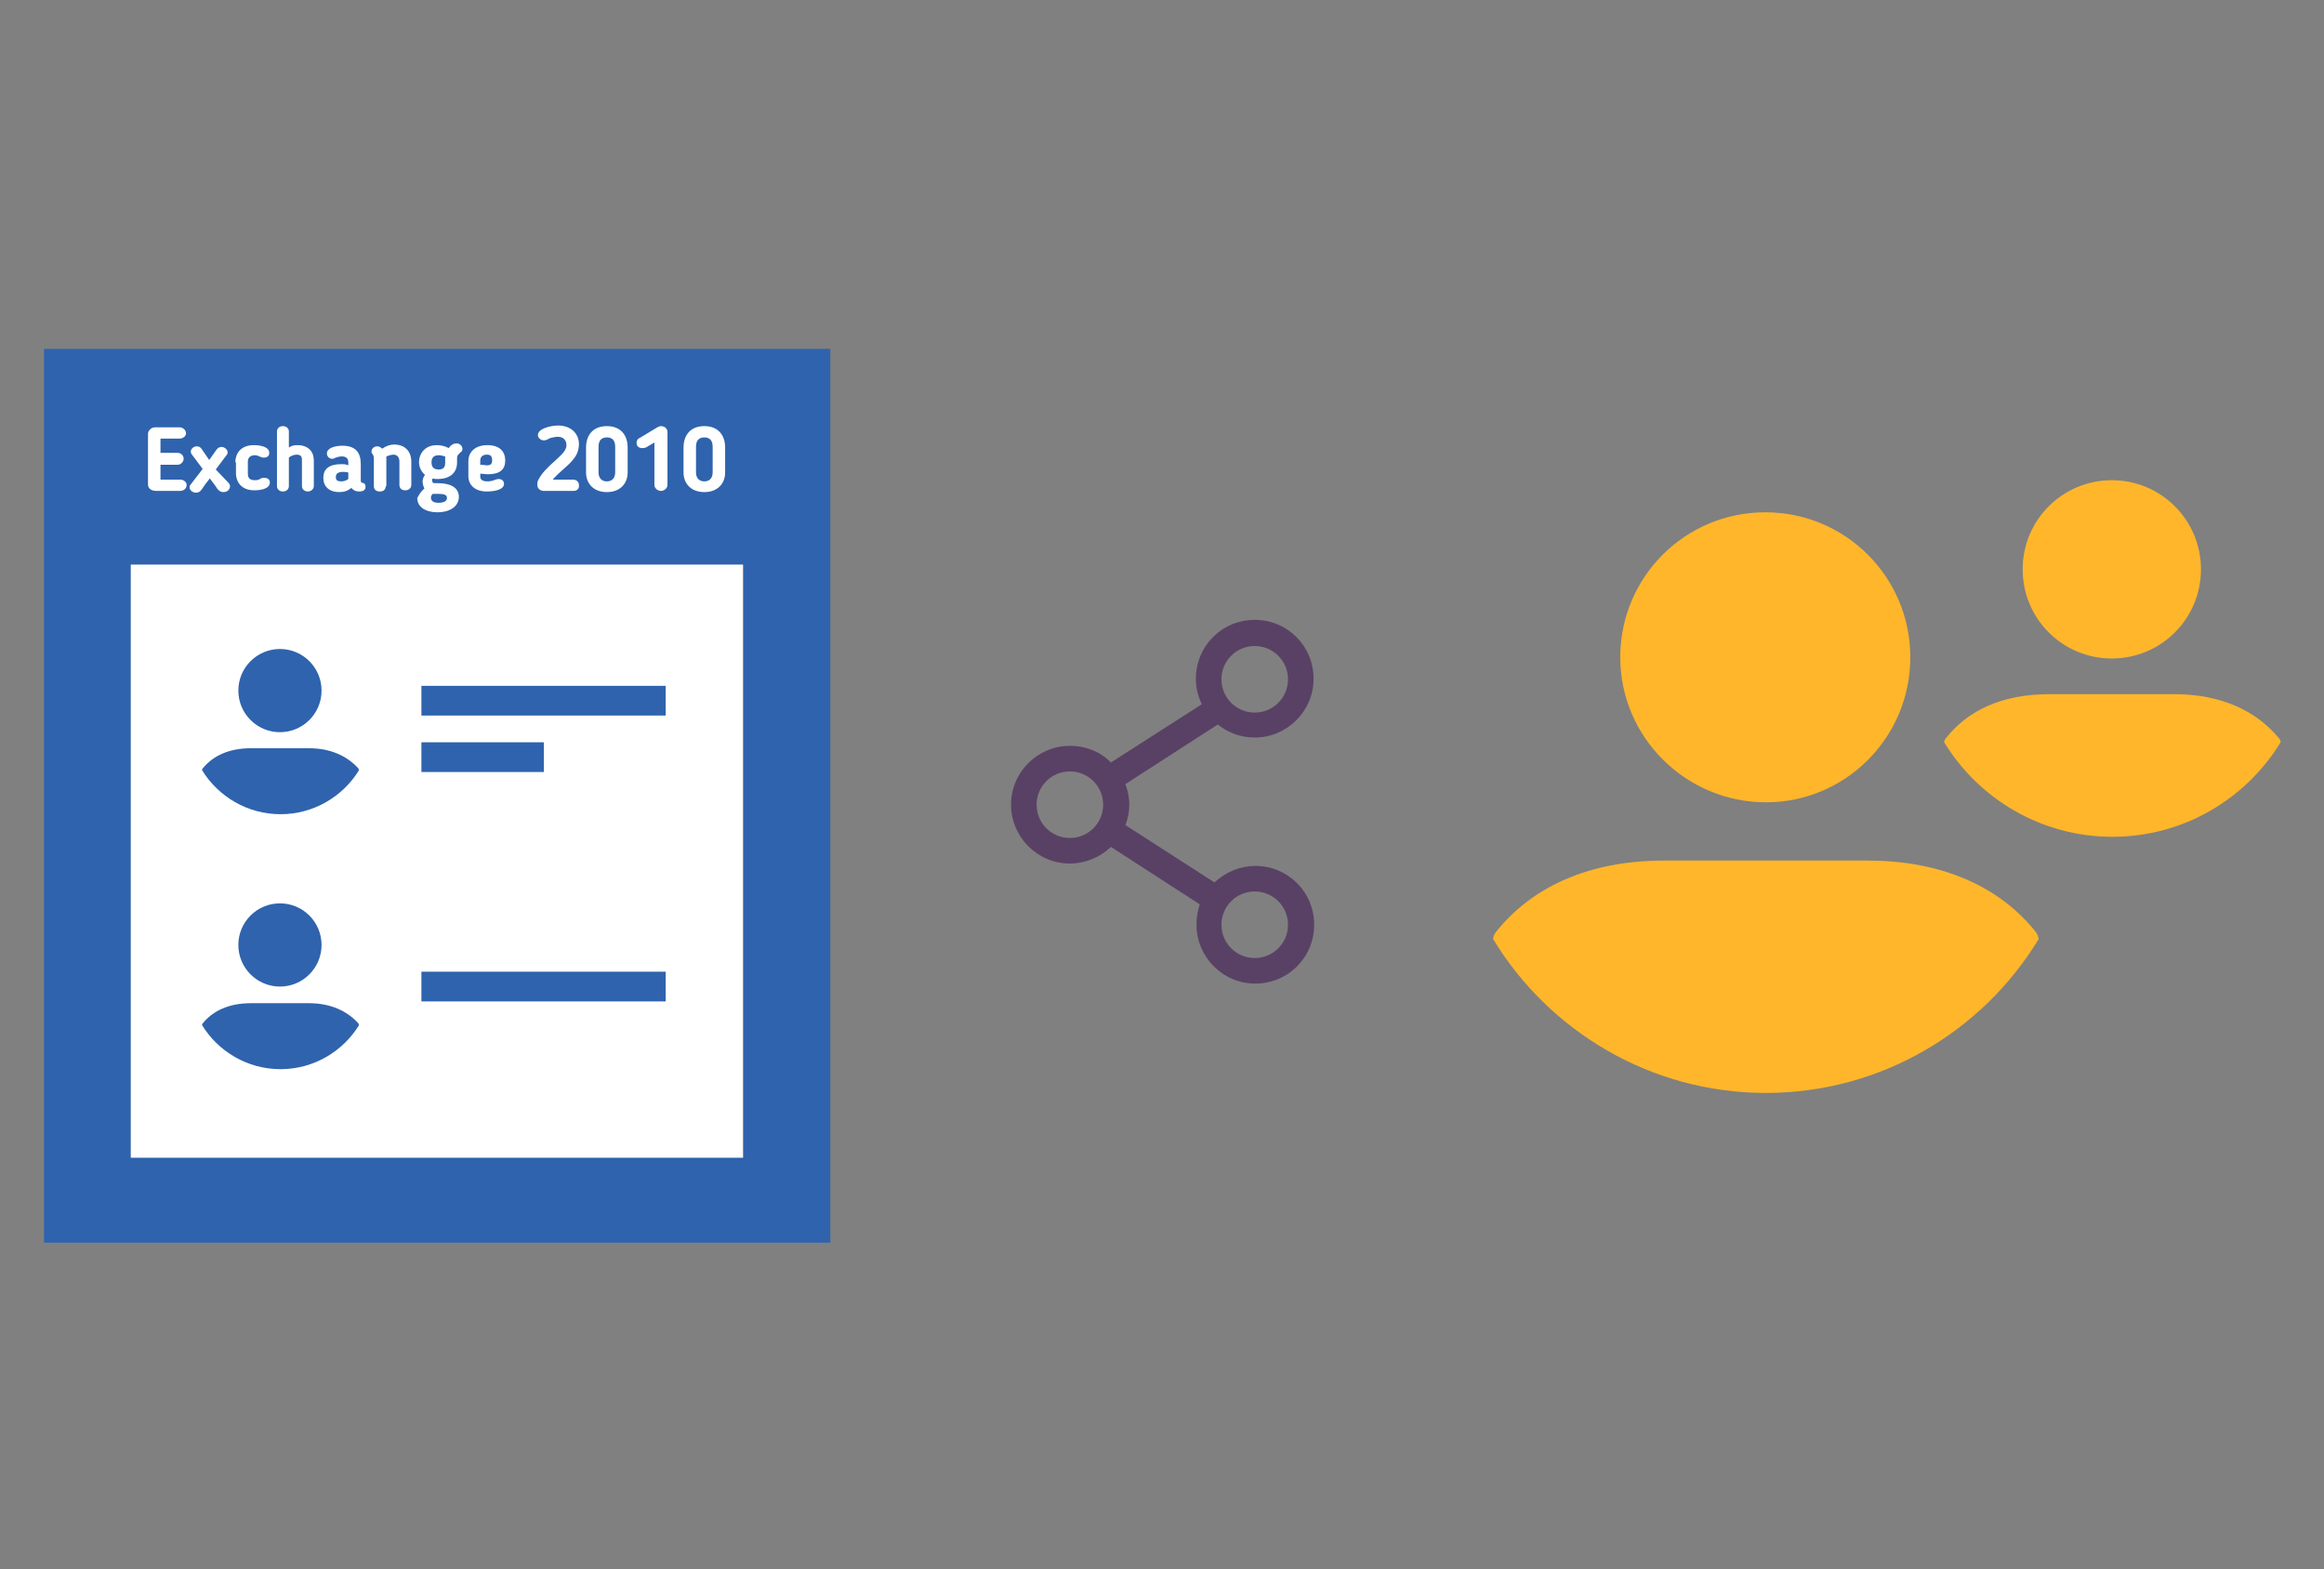
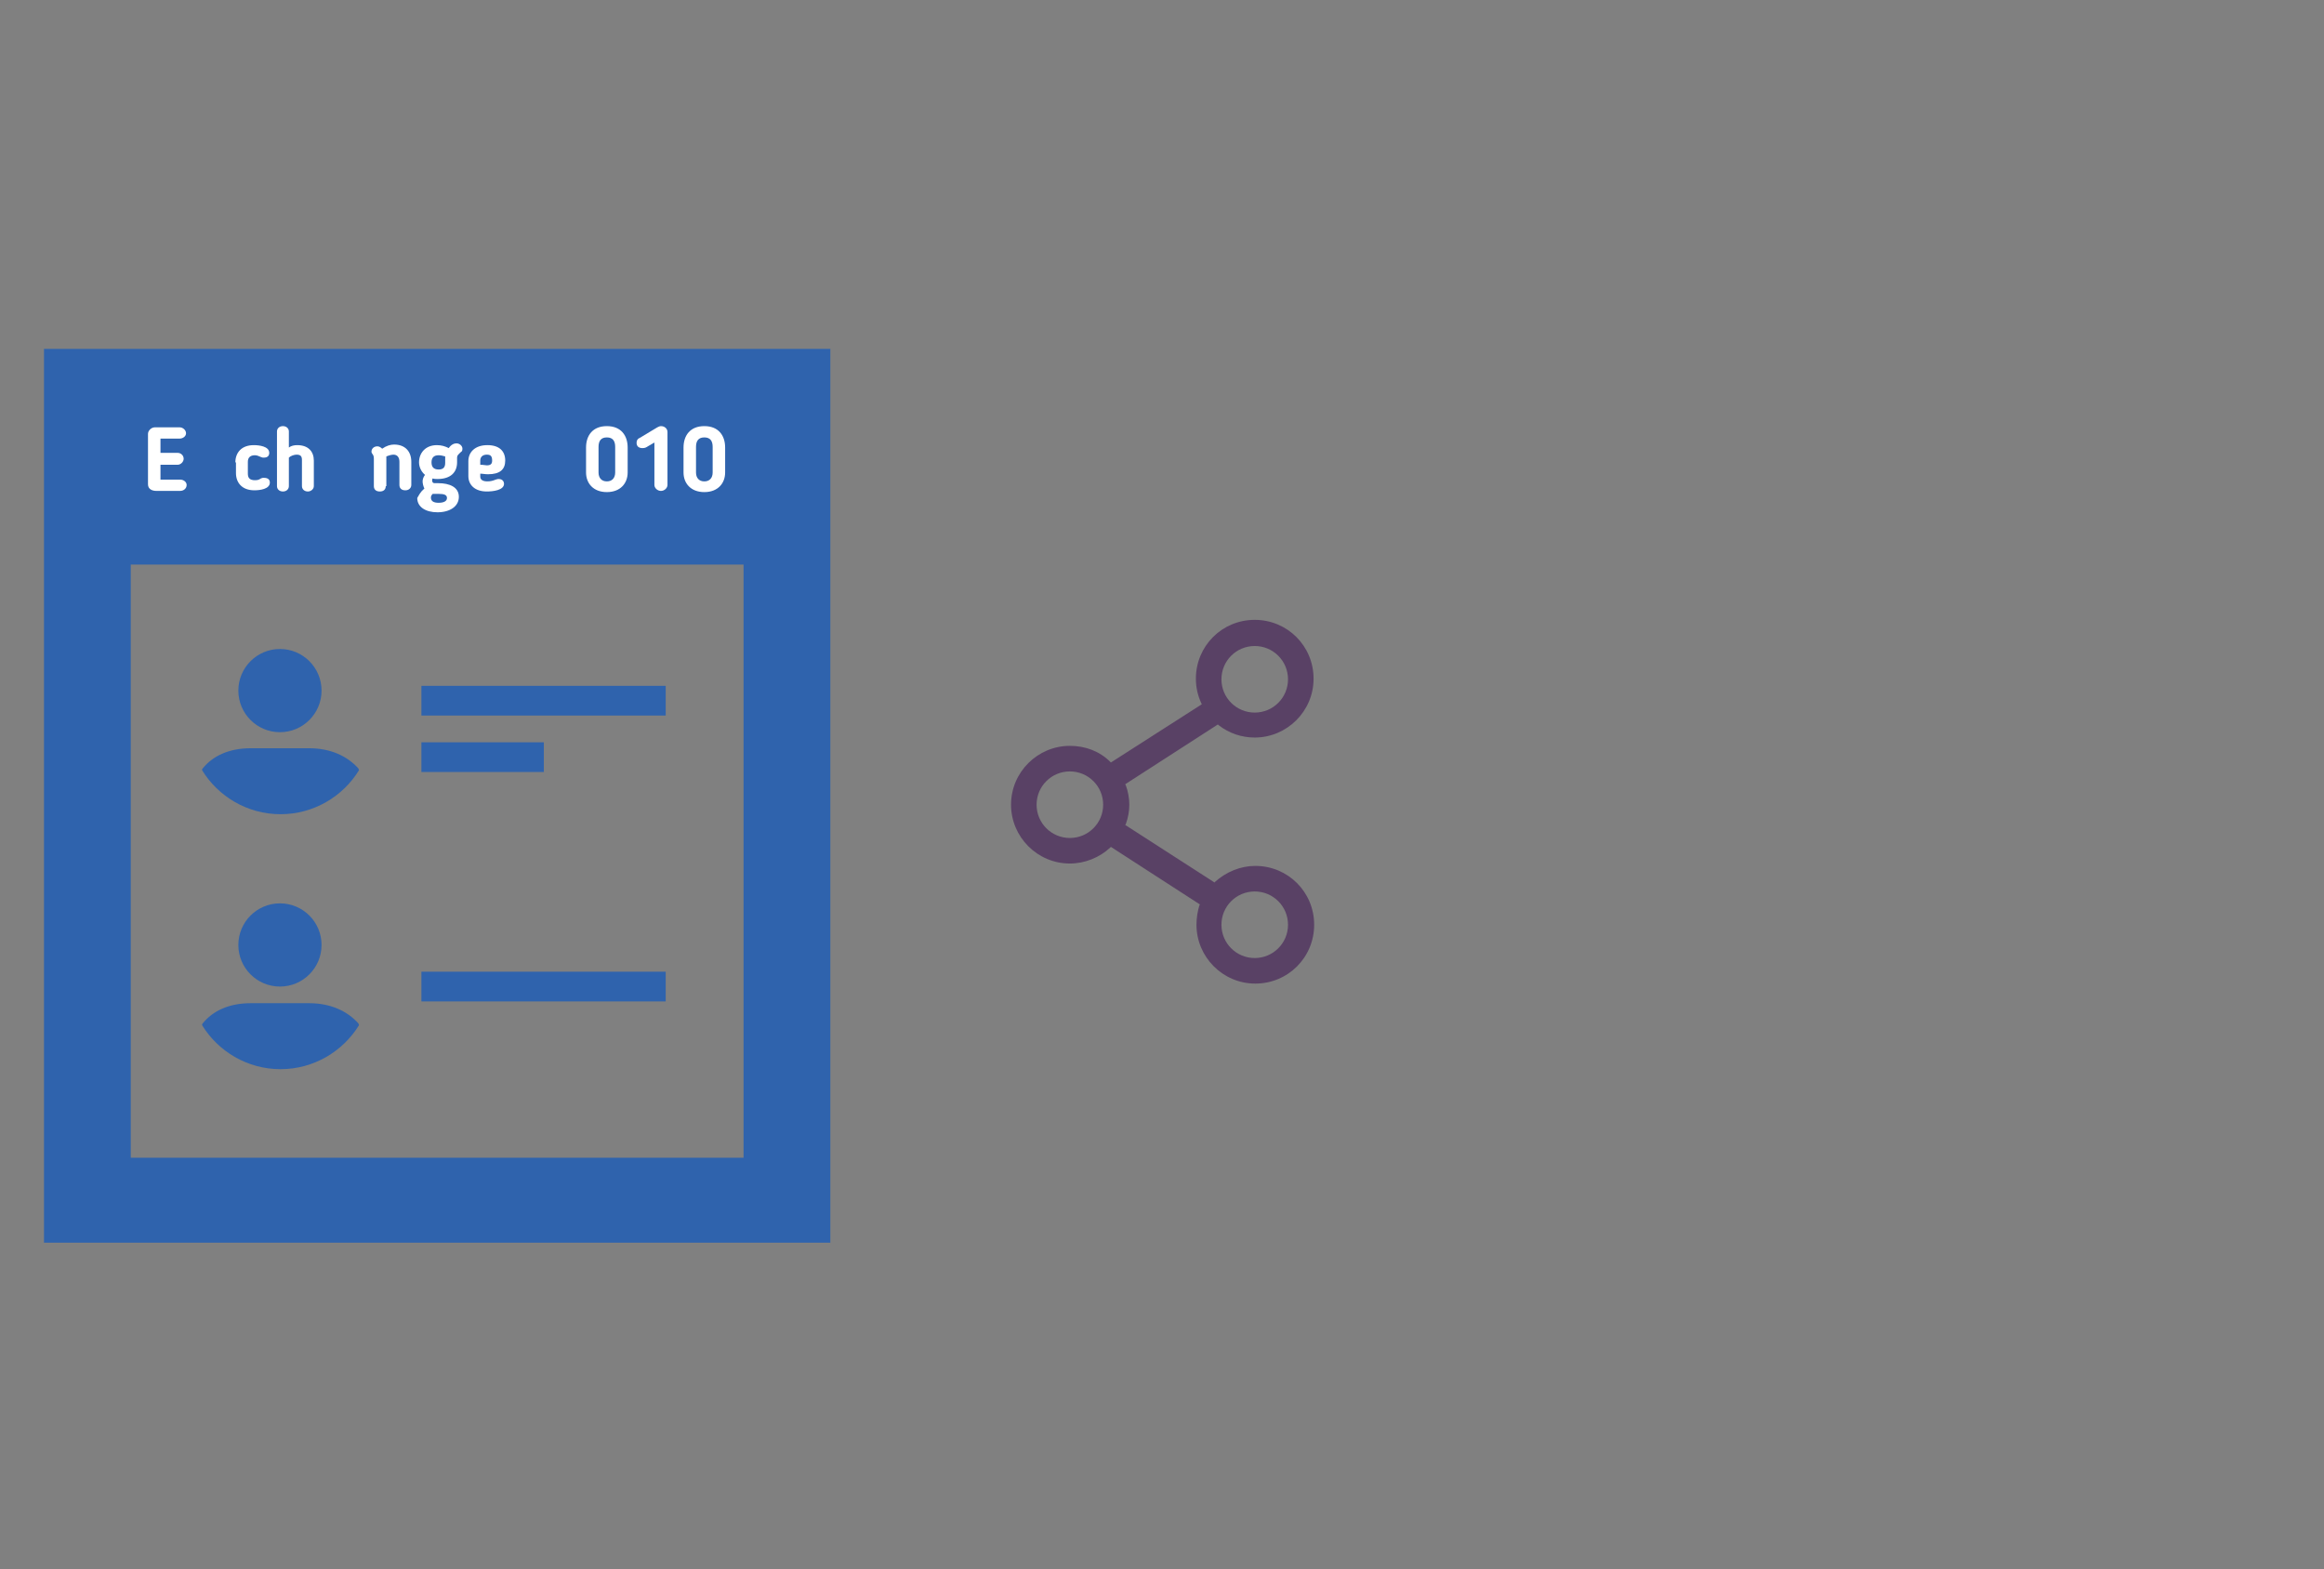
<svg xmlns="http://www.w3.org/2000/svg" version="1.1" id="Layer_1" x="0px" y="0px" viewBox="0 0 391 264" style="enable-background:new 0 0 391 264;" xml:space="preserve">
  <rect x="0" y="0" width="391" height="264" fill="#808080" stroke="none" />
  <style type="text/css">
	.st0{fill:#4885ED;}
	.st1{fill:#E5E5E5;}
	.st2{fill:#FFFFFF;}
	.st3{fill:#594165;}
	.st4{fill:#FBBB00;}
	.st5{fill:#518EF8;}
	.st6{fill:#28B446;}
	.st7{fill:#F14336;}
	.st8{fill:#FFA000;}
	.st9{fill:#FFCA28;}
	.st10{fill:#F7F7F7;}
	.st11{fill-rule:evenodd;clip-rule:evenodd;}
	.st12{fill-rule:evenodd;clip-rule:evenodd;fill:#3FBDCF;}
	.st13{fill-rule:evenodd;clip-rule:evenodd;fill:#FFFFFF;}
	.st14{opacity:0.9;fill:#FFFFFF;}
	.st15{fill:#F7F7F7;stroke:#594165;stroke-width:4;stroke-miterlimit:10;}
	.st16{fill:#E0412F;}
	.st17{fill-rule:evenodd;clip-rule:evenodd;fill:#606161;}
	.st18{fill:none;stroke:#58ABF4;stroke-width:0.25;stroke-miterlimit:10;}
	.st19{fill:#036EB1;}
	.st20{fill:#A4C639;}
	.st21{fill:none;stroke:#E0412F;stroke-miterlimit:10;}
	.st22{fill:#046DB2;}
	.st23{fill-rule:evenodd;clip-rule:evenodd;fill:#528FF5;}
	.st24{fill-rule:evenodd;clip-rule:evenodd;fill:#417BE6;}
	.st25{fill-rule:evenodd;clip-rule:evenodd;fill:#4881E8;}
	.st26{fill-rule:evenodd;clip-rule:evenodd;fill:#FBC013;}
	.st27{fill:#DF871E;}
	.st28{fill:#B6B6B6;}
	.st29{fill:#8C5BA4;}
	.st30{fill:#8DC652;}
	.st31{fill:#497FC1;}
	.st32{fill:#919191;}
	.st33{fill-rule:evenodd;clip-rule:evenodd;fill:#8E8E8E;}
	.st34{fill:#8E8E8E;}
	.st35{fill:#EB3D01;}
	.st36{fill:#F57F20;}
	.st37{fill:#ED7E01;}
	.st38{fill-rule:evenodd;clip-rule:evenodd;fill:#046DB2;}
	.st39{fill:#E0E2E2;}
	.st40{fill:#47D86F;}
	.st41{fill:#4FC9F8;}
	.st42{fill:#FF9327;}
	.st43{fill:#C9C8C4;}
	.st44{fill:#9A9A9A;}
	.st45{fill:#F2F2F2;}
	.st46{fill:#D32E2A;}
	.st47{fill:#A3C53A;}
	.st48{fill:#D6D8D7;}
	.st49{fill:#3A5BBC;}
	.st50{fill:url(#SVGID_43_);}
	.st51{fill:url(#SVGID_44_);}
	.st52{fill:url(#SVGID_45_);}
	.st53{fill:url(#SVGID_46_);}
	.st54{fill:#FFE168;}
	.st55{fill:#006699;}
	.st56{fill:#F4AE01;}
	.st57{fill:#DD191F;}
	.st58{fill:#323232;}
	.st59{fill:#CDCCCA;}
	.st60{fill:#5199F0;}
	.st61{fill:#791BCC;}
	.st62{fill:#C71D2E;}
	.st63{fill:#32DAC4;}
	.st64{fill:#3C5A99;}
	.st65{fill:#FCB714;}
	.st66{fill:#F06415;}
	.st67{fill:#BDCF31;}
	.st68{fill:#00A1E0;}
	.st69{fill:#00A1E3;}
	.st70{fill:#7AAD3E;}
	.st71{fill:#A50034;}
	.st72{fill:#6B6B6B;}
	.st73{fill:#005DAA;}
	.st74{fill:#EB0028;}
	.st75{fill:#888B8D;}
	.st76{fill:#0C4DA2;}
	.st77{fill:#00BFFF;}
	.st78{fill-rule:evenodd;clip-rule:evenodd;fill:#E81123;}
	.st79{fill:#FF6700;}
	.st80{fill:#00BFFE;}
	.st81{fill:#C4C4C4;}
	.st82{fill:url(#SVGID_47_);}
	.st83{fill:url(#SVGID_48_);}
	.st84{fill:url(#SVGID_49_);}
	.st85{fill:url(#SVGID_50_);}
	.st86{fill:#E5E5E5;stroke:#8E8E8E;stroke-width:2;stroke-miterlimit:10;}
	.st87{fill-rule:evenodd;clip-rule:evenodd;fill:#594165;}
	.st88{fill-rule:evenodd;clip-rule:evenodd;fill:#D4D4D4;}
	.st89{fill-rule:evenodd;clip-rule:evenodd;fill:#3669D6;}
	.st90{fill-rule:evenodd;clip-rule:evenodd;fill:#3A81F4;}
	.st91{fill-rule:evenodd;clip-rule:evenodd;fill:#FAFAFA;}
	.st92{fill-rule:evenodd;clip-rule:evenodd;fill:#E0E0E0;}
	.st93{fill:url(#SVGID_59_);}
	.st94{opacity:0.2;fill:#56C7DA;enable-background:new    ;}
	.st95{fill:url(#SVGID_60_);}
	.st96{fill:url(#SVGID_61_);}
	.st97{fill:url(#SVGID_62_);}
	.st98{fill:url(#SVGID_63_);}
	.st99{fill:url(#SVGID_64_);}
	.st100{fill:#FCFCFC;enable-background:new    ;}
	.st101{enable-background:new    ;}
	.st102{fill:#5A5A5A;}
	.st103{fill:#D8D8D8;enable-background:new    ;}
	.st104{fill:#E9574E;}
	.st105{fill:none;stroke:#D8D8D8;stroke-width:0.75;stroke-miterlimit:10;enable-background:new    ;}
	.st106{fill:#E9574E;stroke:#E9574E;stroke-width:0.75;stroke-miterlimit:10;enable-background:new    ;}
	.st107{fill:#E0E0E0;}
	.st108{fill:#537ABD;}
	.st109{fill:#2EB672;}
	.st110{fill:#FED14B;}
	.st111{fill:#28CD7E;}
	.st112{fill:#CECECE;}
	.st113{fill-rule:evenodd;clip-rule:evenodd;fill:#FF9D17;}
	.st114{fill:#FFFFFF;stroke:#FFFFFF;stroke-miterlimit:10;}
	.st115{fill:#249FBD;}
	.st116{fill:#D62C5D;}
	.st117{fill:#FFB62B;}
	.st118{fill:#2F63AD;}
	.st119{fill:#4C368B;}
	.st120{fill:none;stroke:#4885ED;stroke-width:7.8;stroke-miterlimit:10;}
	.st121{fill:none;stroke:#FFFFFF;stroke-width:7.8;stroke-miterlimit:10;}
	.st122{fill:#594165;stroke:#FFFFFF;stroke-width:0.5;stroke-miterlimit:10;}
	.st123{fill-rule:evenodd;clip-rule:evenodd;fill:#2F63AD;}
	.st124{fill:#D8D8D8;}
	.st125{fill:none;stroke:#594165;stroke-width:4;stroke-linecap:round;stroke-miterlimit:10;}
	.st126{fill:none;stroke:#594165;stroke-width:4;stroke-linecap:round;stroke-miterlimit:10;stroke-dasharray:4.843,11.624;}
	.st127{fill:none;stroke:#594165;stroke-width:4;stroke-linecap:round;stroke-miterlimit:10;stroke-dasharray:4.825,11.58;}
	.st128{fill:#EDEDED;}
	.st129{fill:url(#SVGID_65_);}
	.st130{fill:url(#SVGID_66_);}
	.st131{fill:url(#SVGID_67_);}
	.st132{fill:url(#SVGID_68_);}
	.st133{fill:url(#SVGID_69_);}
	.st134{fill:url(#SVGID_70_);}
	.st135{fill:url(#SVGID_71_);}
	.st136{fill:url(#SVGID_72_);}
	.st137{fill:url(#SVGID_73_);}
	.st138{fill:url(#SVGID_74_);}
	.st139{fill:url(#SVGID_75_);}
	.st140{fill:url(#SVGID_76_);}
	.st141{fill:#F6961C;}
	.st142{fill-rule:evenodd;clip-rule:evenodd;fill:#4885ED;}
	.st143{opacity:0.5;}
	.st144{fill-rule:evenodd;clip-rule:evenodd;fill:#FFB62B;}
	.st145{fill:url(#SVGID_77_);}
	.st146{fill:url(#SVGID_78_);}
	.st147{fill:url(#SVGID_79_);}
	.st148{fill:url(#SVGID_80_);}
	.st149{fill:url(#SVGID_81_);}
	.st150{fill:url(#SVGID_82_);}
	.st151{fill:url(#SVGID_83_);}
	.st152{fill:url(#SVGID_84_);}
	.st153{fill:url(#SVGID_85_);}
	.st154{fill:url(#SVGID_86_);}
	.st155{fill:url(#SVGID_87_);}
	.st156{fill:url(#SVGID_88_);}
</style>
  <g>
    <g>
      <g>
-         <rect x="21.1" y="93.8" class="st2" width="103.9" height="102.8" />
        <path class="st118" d="M7.4,58.7c0,50.3,0,100.4,0,150.4c32.5,0,64.9,0,97.2,0h20.5h13.4h1.2v-14.4v-43.1v-10.8     c0-27.4,0-54.7,0-82.1C89.3,58.7,57.8,58.7,7.4,58.7z M125.1,140.9v53.9h-10.4h-10.1c-27.5,0-55,0-82.6,0c0-33.2,0-66.3,0-99.8     c40.4,0,62.3,0,103.1,0C125.1,110.2,125.1,125.5,125.1,140.9L125.1,140.9z" />
      </g>
      <g>
        <g>
          <circle class="st123" cx="47.1" cy="116.2" r="7" />
          <path class="st123" d="M52,125.9h-9.8c-3.7,0-6.4,1.3-8.1,3.4c-0.1,0.1-0.1,0.2-0.1,0.3c2.7,4.4,7.6,7.4,13.2,7.4      s10.5-3,13.2-7.4c0-0.1-0.1-0.2-0.1-0.3C58.4,127.2,55.6,125.9,52,125.9z" />
        </g>
      </g>
      <g>
        <g>
          <circle class="st123" cx="47.1" cy="159" r="7" />
          <path class="st123" d="M52,168.8h-9.8c-3.7,0-6.4,1.3-8.1,3.4c-0.1,0.1-0.1,0.2-0.1,0.3c2.7,4.4,7.6,7.4,13.2,7.4      s10.5-3,13.2-7.4c0-0.1-0.1-0.2-0.1-0.3C58.4,170.1,55.6,168.8,52,168.8z" />
        </g>
      </g>
      <rect x="70.9" y="115.4" class="st123" width="41.1" height="5" />
      <rect x="70.9" y="163.5" class="st123" width="41.1" height="5" />
      <rect x="70.9" y="124.9" class="st123" width="20.6" height="5" />
    </g>
    <g>
      <g>
        <path class="st2" d="M30.3,82.6h-4c-0.7,0-1.4-0.3-1.4-1.1v-8.5c0-0.5,0.5-1.1,1.2-1.1h4.1c0.6,0,1.1,0.5,1.1,1     c0,0.5-0.5,0.9-1.1,0.9H27v2.4h2.9c0.5,0,1,0.4,1,1c0,0.5-0.5,1-1,1H27v2.5h3.3c0.6,0,1.1,0.4,1.1,0.9     C31.4,82.2,30.9,82.6,30.3,82.6z" />
-         <path class="st2" d="M38.5,81.3c0.1,0.2,0.2,0.3,0.2,0.5c0,0.5-0.4,1-1.1,1c-0.5,0-0.7-0.2-1-0.5c-0.5-0.8-0.8-1.1-1.3-1.8     c-0.5,0.6-1,1.3-1.4,1.9c-0.2,0.3-0.5,0.5-0.9,0.5c-0.6,0-1.1-0.4-1.1-0.9c0-0.2,0-0.3,0.2-0.5c0.7-0.9,1.3-1.7,2-2.6     c-0.6-0.8-1.2-1.6-1.8-2.4c-0.1-0.1-0.2-0.3-0.2-0.5c0-0.5,0.5-0.9,1-0.9c0.6,0,0.8,0.4,1,0.7l1.1,1.6l1.2-1.7     c0.2-0.3,0.5-0.5,0.9-0.5s1,0.4,1,0.9c0,0.1,0,0.3-0.2,0.5l-1.8,2.4L38.5,81.3z" />
        <path class="st2" d="M39.6,77.8c0-1.6,1-2.9,3.1-2.9c0.9,0,2.6,0.2,2.6,1.3c0,0.4-0.2,0.8-0.9,0.8c-0.2,0-0.3,0-0.5-0.1     c-0.3-0.1-0.6-0.3-1-0.3c-0.8,0-1.2,0.4-1.2,1.1v2c0,0.7,0.3,1.1,1.2,1.1c0.5,0,0.7-0.1,1-0.3c0.2-0.1,0.3-0.1,0.5-0.1     c0.8,0,1,0.4,1,0.8c0,1.1-1.7,1.3-2.6,1.3c-2.1,0-3.1-1.3-3.1-2.9V77.8z" />
        <path class="st2" d="M48.6,81.8c0,0.5-0.4,0.9-1,0.9s-1-0.4-1-0.9v-9.2c0-0.5,0.4-0.9,1-0.9s1,0.4,1,0.9v2.7     c0.4-0.3,0.9-0.4,1.4-0.4c1.9,0,2.8,1.1,2.8,2.6v4.3c0,0.5-0.5,0.9-1,0.9c-0.6,0-1-0.4-1-0.9v-4.4c0-0.6-0.2-0.9-0.9-0.9     c-0.4,0-1,0.2-1.3,0.5V81.8z" />
-         <path class="st2" d="M60.7,80.8c0,0.5,0.2,0.4,0.5,0.5c0.2,0.1,0.3,0.3,0.3,0.6c0,0.5-0.3,0.8-1.1,0.8c-0.6,0-0.9-0.2-1.3-0.6     c-0.6,0.5-1.2,0.7-2,0.7c-1.8,0-2.7-1-2.7-2.4v0c0-1.5,1-2.3,3-2.3c0.4,0,0.8,0,1.2,0.2v-0.5c0-0.7-0.4-1-1.1-1     c-0.4,0-0.7,0.1-1,0.2c-0.1,0-0.3,0.2-0.6,0.2c-0.6,0-0.9-0.5-0.9-0.9c0-0.9,1.3-1.3,2.6-1.3c2.2,0,3.1,1.1,3.1,3.1V80.8z      M56.5,80.3L56.5,80.3c0,0.5,0.3,0.7,0.9,0.7c0.4,0,0.8-0.1,1.2-0.4v-1.1c-0.4-0.1-0.8-0.1-1.1-0.1     C56.6,79.5,56.5,79.9,56.5,80.3z" />
        <path class="st2" d="M64.9,81.8c0,0.5-0.3,0.9-1,0.9c-0.7,0-1-0.4-1-0.9v-4.6c0-0.5-0.1-0.5-0.1-0.6c-0.2-0.3-0.3-0.4-0.3-0.6     c0-0.5,0.4-0.9,1-0.9c0.3,0,0.6,0.2,0.8,0.4c0.7-0.5,1.4-0.7,2-0.7c1.9,0,2.9,1.2,2.9,2.9v3.9c0,0.5-0.4,0.9-1,0.9     c-0.7,0-1-0.4-1-0.9v-3.9c0-0.8-0.4-1.2-1-1.2c-0.3,0-0.7,0.1-1.2,0.3c0,0.1,0,0.2,0,0.3V81.8z" />
        <path class="st2" d="M71.4,82.2c-0.2-0.4-0.3-0.9-0.3-1.2c0-0.3,0.1-0.7,0.4-1.1c-0.6-0.5-1-1.3-1-2.1c0-1.6,1.1-2.9,3-2.9     c0.8,0,1.4,0.2,2,0.5c0.4-0.6,0.9-0.8,1.3-0.8c0.5,0,1,0.4,1,0.9c0,0.3-0.1,0.5-0.2,0.5c-0.5,0.5-0.7,0.6-0.7,1v0.8     c0,1.6-1,2.8-3.3,2.8c-0.2,0-0.6,0-0.8-0.1c-0.1,0.2-0.1,0.2-0.1,0.3c0,0.4,0.2,0.5,0.4,0.5h0.6c2,0,3.5,0.7,3.5,2.3     c0,1.6-1.5,2.6-3.6,2.6c-2,0-3.4-0.9-3.4-2.4C70.5,83.3,70.7,82.8,71.4,82.2z M72.8,83.1c-0.2,0.2-0.3,0.4-0.3,0.6     c0,0.6,0.4,0.9,1.3,0.9c0.9,0,1.4-0.3,1.4-0.8c0-0.5-0.4-0.7-1.4-0.7L72.8,83.1z M73.8,76.6c-0.8,0-1.2,0.4-1.2,1.2     c0,0.7,0.3,1.2,1.2,1.2c0.8,0,1.1-0.4,1.1-1.1v-1.1C74.5,76.7,74.2,76.6,73.8,76.6z" />
        <path class="st2" d="M80.8,79.7v0.5c0,0.5,0.4,0.8,1.2,0.8c0.5,0,0.9-0.1,1.4-0.3c0.1,0,0.2-0.1,0.5-0.1c0.7,0,0.9,0.5,0.9,0.8     c0,1.1-1.9,1.3-2.9,1.3c-2,0-3.1-1.1-3.1-2.6v-2.5c0-1.5,1.1-2.7,3.2-2.7c2,0,3,1,3,2.6c0,1.5-0.9,2.3-2.9,2.3     C81.6,79.8,81.2,79.7,80.8,79.7z M81.9,76.5c-0.7,0-1.1,0.4-1.1,1v0.7c0.5,0,0.9,0.1,1.1,0.1c0.6,0,0.9-0.2,0.9-0.8     C82.8,76.7,82.5,76.5,81.9,76.5z" />
-         <path class="st2" d="M96.5,82.6h-5c-0.6,0-1.1-0.4-1.1-1c0-0.2,0-0.5,0.1-0.7c0.6-1.3,1.7-2.3,2.8-3.3c0.8-0.8,2-1.6,2-2.7     c0-0.8-0.5-1.4-1.4-1.4c-0.5,0-0.9,0.1-1.3,0.2c-0.3,0.1-0.6,0.4-1.1,0.4c-0.5,0-1-0.4-1-0.9c0-1.1,2.2-1.6,3.4-1.6     c2.2,0,3.5,1.4,3.5,3.1c0,1.3-0.5,2.1-1.2,2.9c-1,1.1-2.3,2-3.2,3.1h3.4c0.6,0,1,0.4,1,0.9C97.5,82.2,97.1,82.6,96.5,82.6z" />
        <path class="st2" d="M105.6,75.3v4.2c0,1.8-1.2,3.3-3.5,3.3c-2.3,0-3.5-1.5-3.5-3.3v-4.2c0-2,1.1-3.6,3.5-3.6     S105.6,73.3,105.6,75.3z M100.7,75.2v4.3c0,0.9,0.5,1.5,1.4,1.5s1.4-0.6,1.4-1.5v-4.3c0-1-0.4-1.6-1.4-1.6S100.7,74.2,100.7,75.2     z" />
        <path class="st2" d="M110.2,74.4l-1.2,0.7c-0.3,0.2-0.5,0.3-0.9,0.3c-0.5,0-1-0.2-1-0.9c0-0.4,0.2-0.7,0.5-0.8l3-1.8     c0.2-0.1,0.4-0.2,0.6-0.2c0.6,0,1.1,0.4,1.1,1v8.9c0,0.5-0.5,1-1.1,1c-0.6,0-1.1-0.5-1.1-1V74.4z" />
        <path class="st2" d="M122,75.3v4.2c0,1.8-1.2,3.3-3.5,3.3c-2.3,0-3.5-1.5-3.5-3.3v-4.2c0-2,1.1-3.6,3.5-3.6S122,73.3,122,75.3z      M117.1,75.2v4.3c0,0.9,0.5,1.5,1.4,1.5s1.4-0.6,1.4-1.5v-4.3c0-1-0.4-1.6-1.4-1.6S117.1,74.2,117.1,75.2z" />
      </g>
    </g>
    <path class="st3" d="M201.3,155.6c0,5.4,4.4,9.9,9.9,9.9s9.9-4.4,9.9-9.9s-4.4-9.9-9.9-9.9c-2.5,0-4.9,1-6.8,2.7l-0.1,0.1l-0.1-0.1   l-14.9-9.6l0.1-0.1c0.4-1.1,0.6-2.2,0.6-3.3c0-1.1-0.2-2.2-0.6-3.3l-0.1-0.1l0.1-0.1l15.5-10l0.1,0.1c1.8,1.4,3.9,2.1,6.1,2.1   c5.4,0,9.9-4.4,9.9-9.9s-4.4-9.9-9.9-9.9s-9.9,4.4-9.9,9.9c0,1.4,0.3,2.8,0.9,4.1l0.1,0.2l-15.3,9.8l-0.1-0.1   c-1.8-1.8-4.2-2.7-6.8-2.7c-5.4,0-9.9,4.4-9.9,9.9c0,5.4,4.4,9.9,9.9,9.9c2.5,0,5-1,6.8-2.7l0.1-0.1l15,9.7l-0.1,0.1   C201.5,153.3,201.3,154.4,201.3,155.6z M211.1,150c3.1,0,5.6,2.5,5.6,5.6s-2.5,5.6-5.6,5.6s-5.6-2.5-5.6-5.6S208,150,211.1,150z    M211.1,108.7c3.1,0,5.6,2.5,5.6,5.6s-2.5,5.6-5.6,5.6s-5.6-2.5-5.6-5.6S208,108.7,211.1,108.7z M180,141c-3.1,0-5.6-2.5-5.6-5.6   s2.5-5.6,5.6-5.6s5.6,2.5,5.6,5.6S183.1,141,180,141z" />
    <g>
      <g>
        <g>
-           <path class="st117" d="M272.6,110.6c0-13.5,10.9-24.4,24.4-24.4s24.4,10.9,24.4,24.4S310.5,135,297.1,135      S272.6,124.1,272.6,110.6z M314.2,144.8H280c-12.8,0-22.3,4.5-28.3,12c-0.3,0.4-0.5,0.8-0.5,1.2c9.4,15.5,26.5,25.9,45.9,25.9      s36.5-10.4,45.9-25.9c-0.1-0.4-0.2-0.8-0.5-1.2C336.5,149.3,326.9,144.8,314.2,144.8z M355.3,110.8c8.3,0,15-6.7,15-15      s-6.7-15-15-15s-15,6.7-15,15S347,110.8,355.3,110.8z M365.8,116.8h-21c-7.9,0-13.7,2.7-17.4,7.4c-0.2,0.2-0.3,0.5-0.3,0.7      c5.8,9.5,16.3,15.9,28.3,15.9s22.5-6.4,28.3-15.9c0-0.3-0.1-0.5-0.3-0.7C379.6,119.6,373.7,116.8,365.8,116.8z" />
-         </g>
+           </g>
      </g>
    </g>
  </g>
</svg>